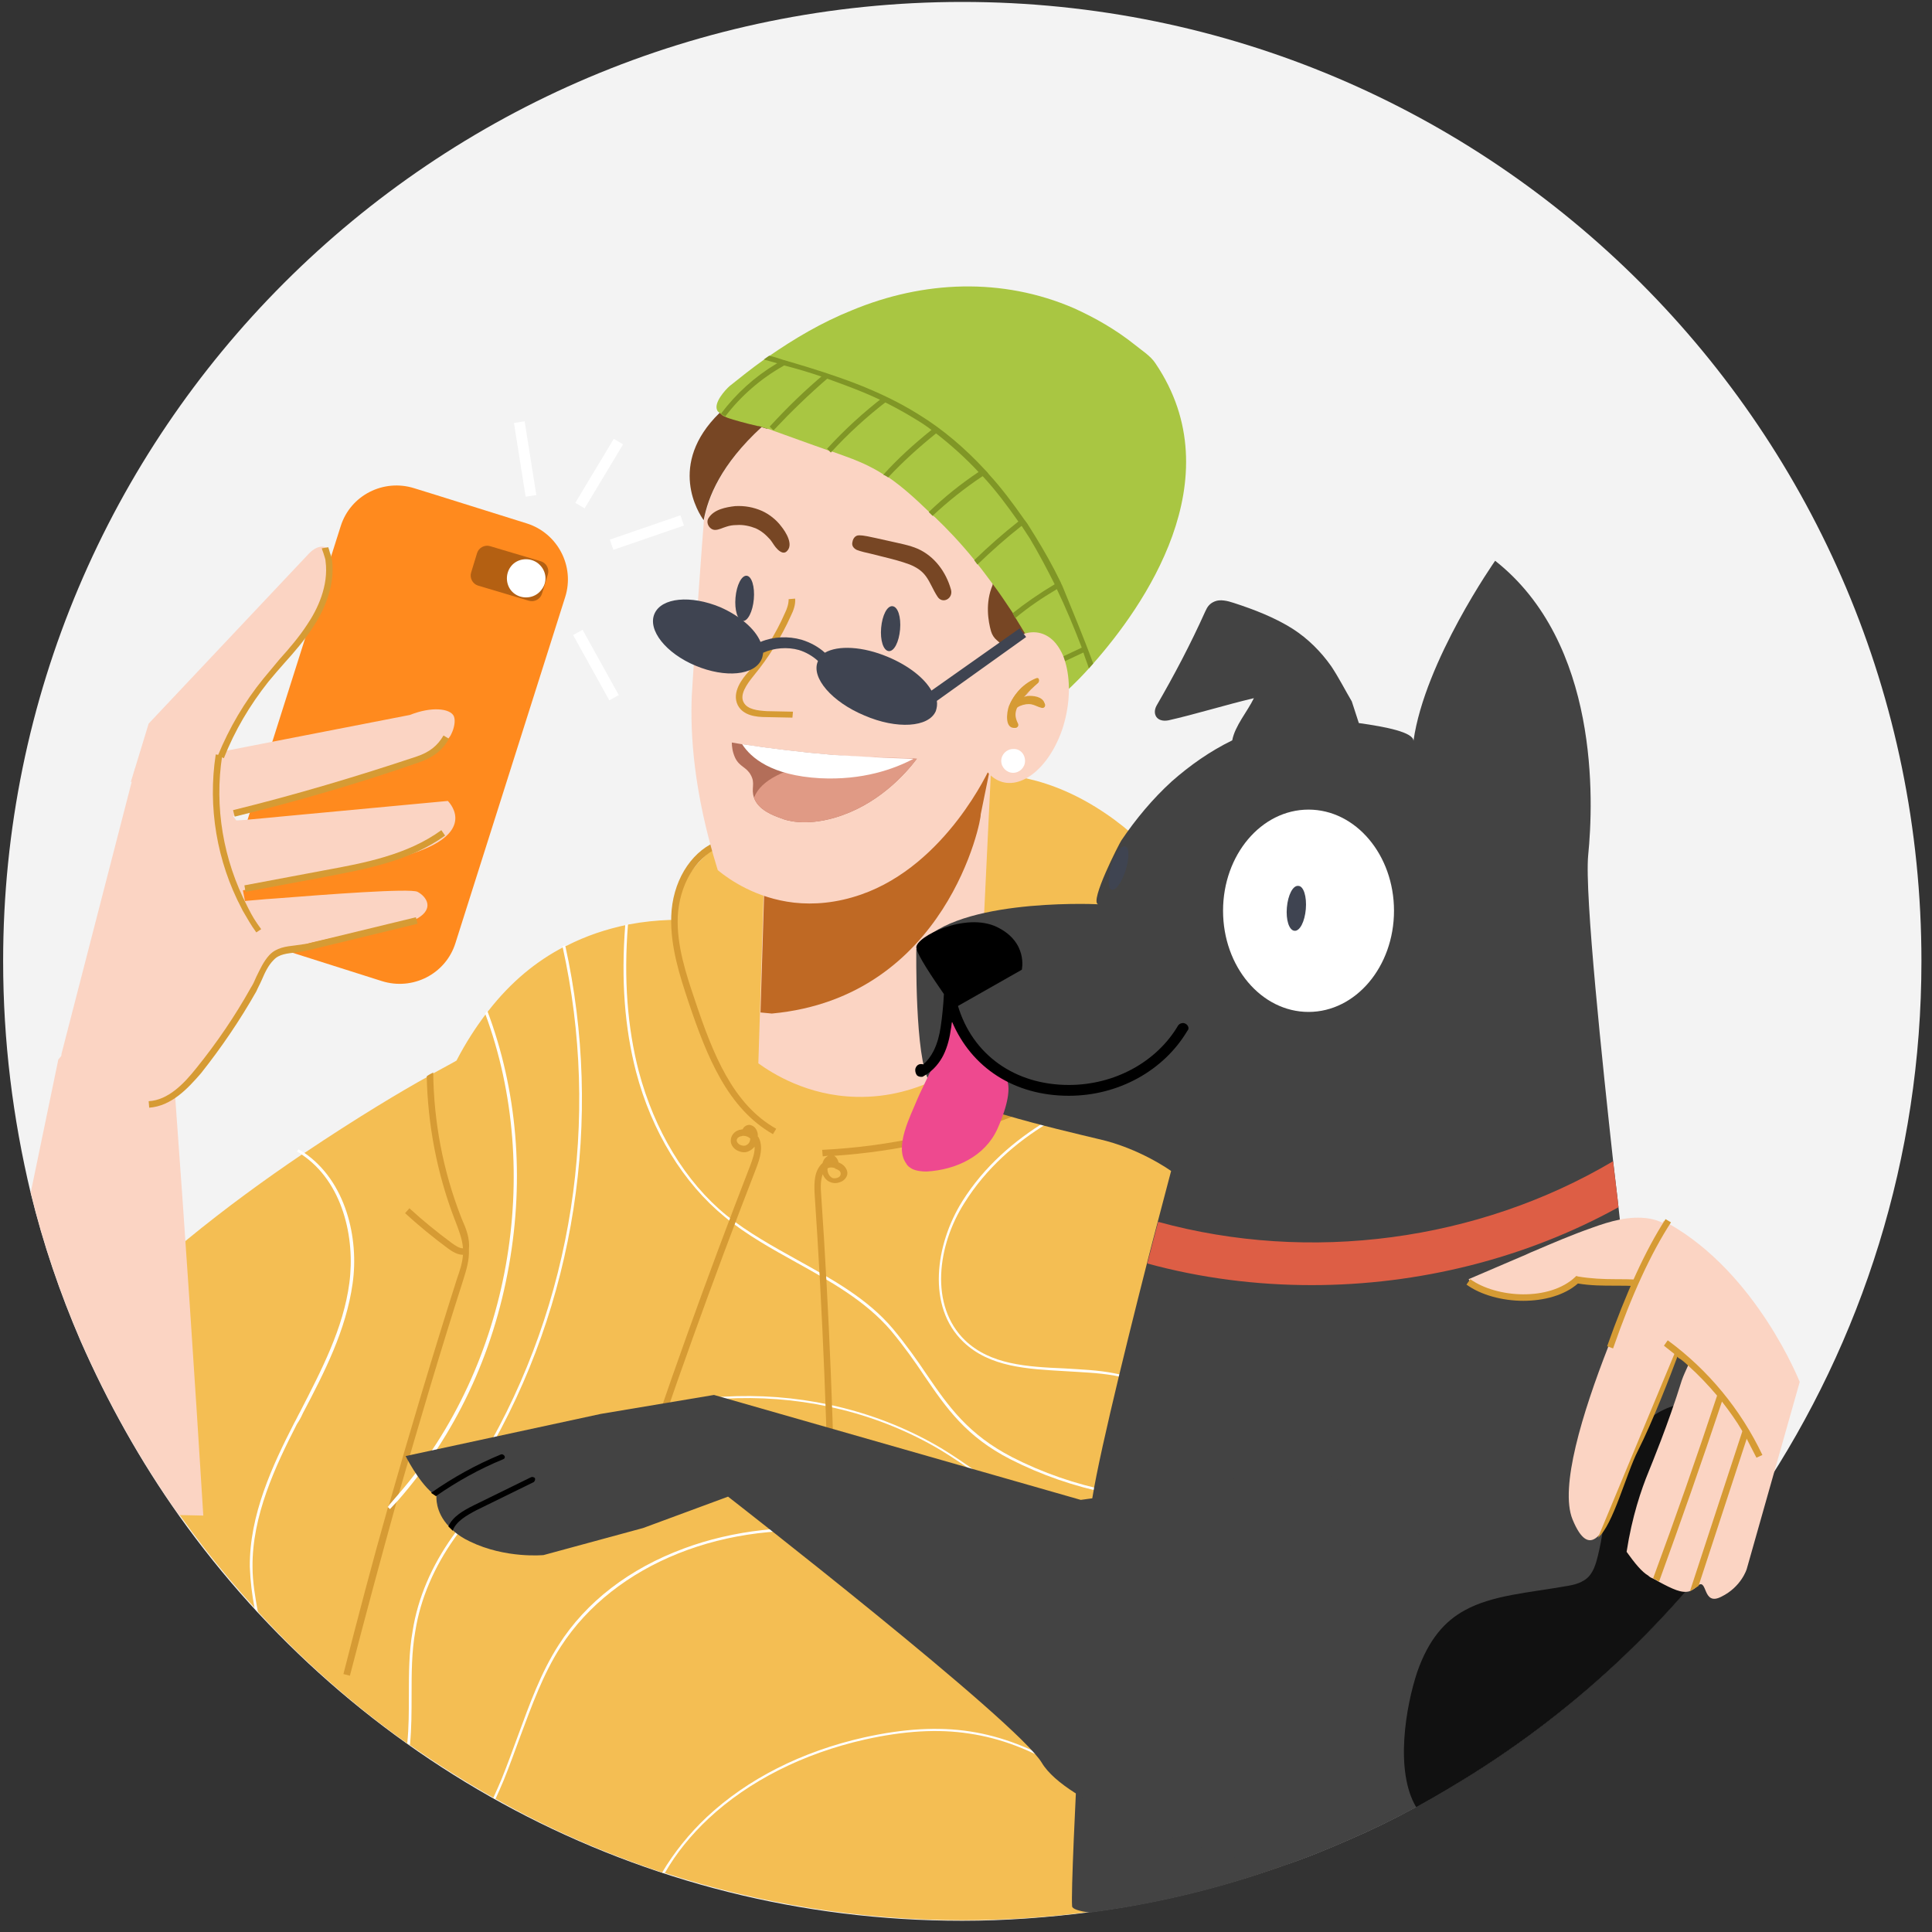
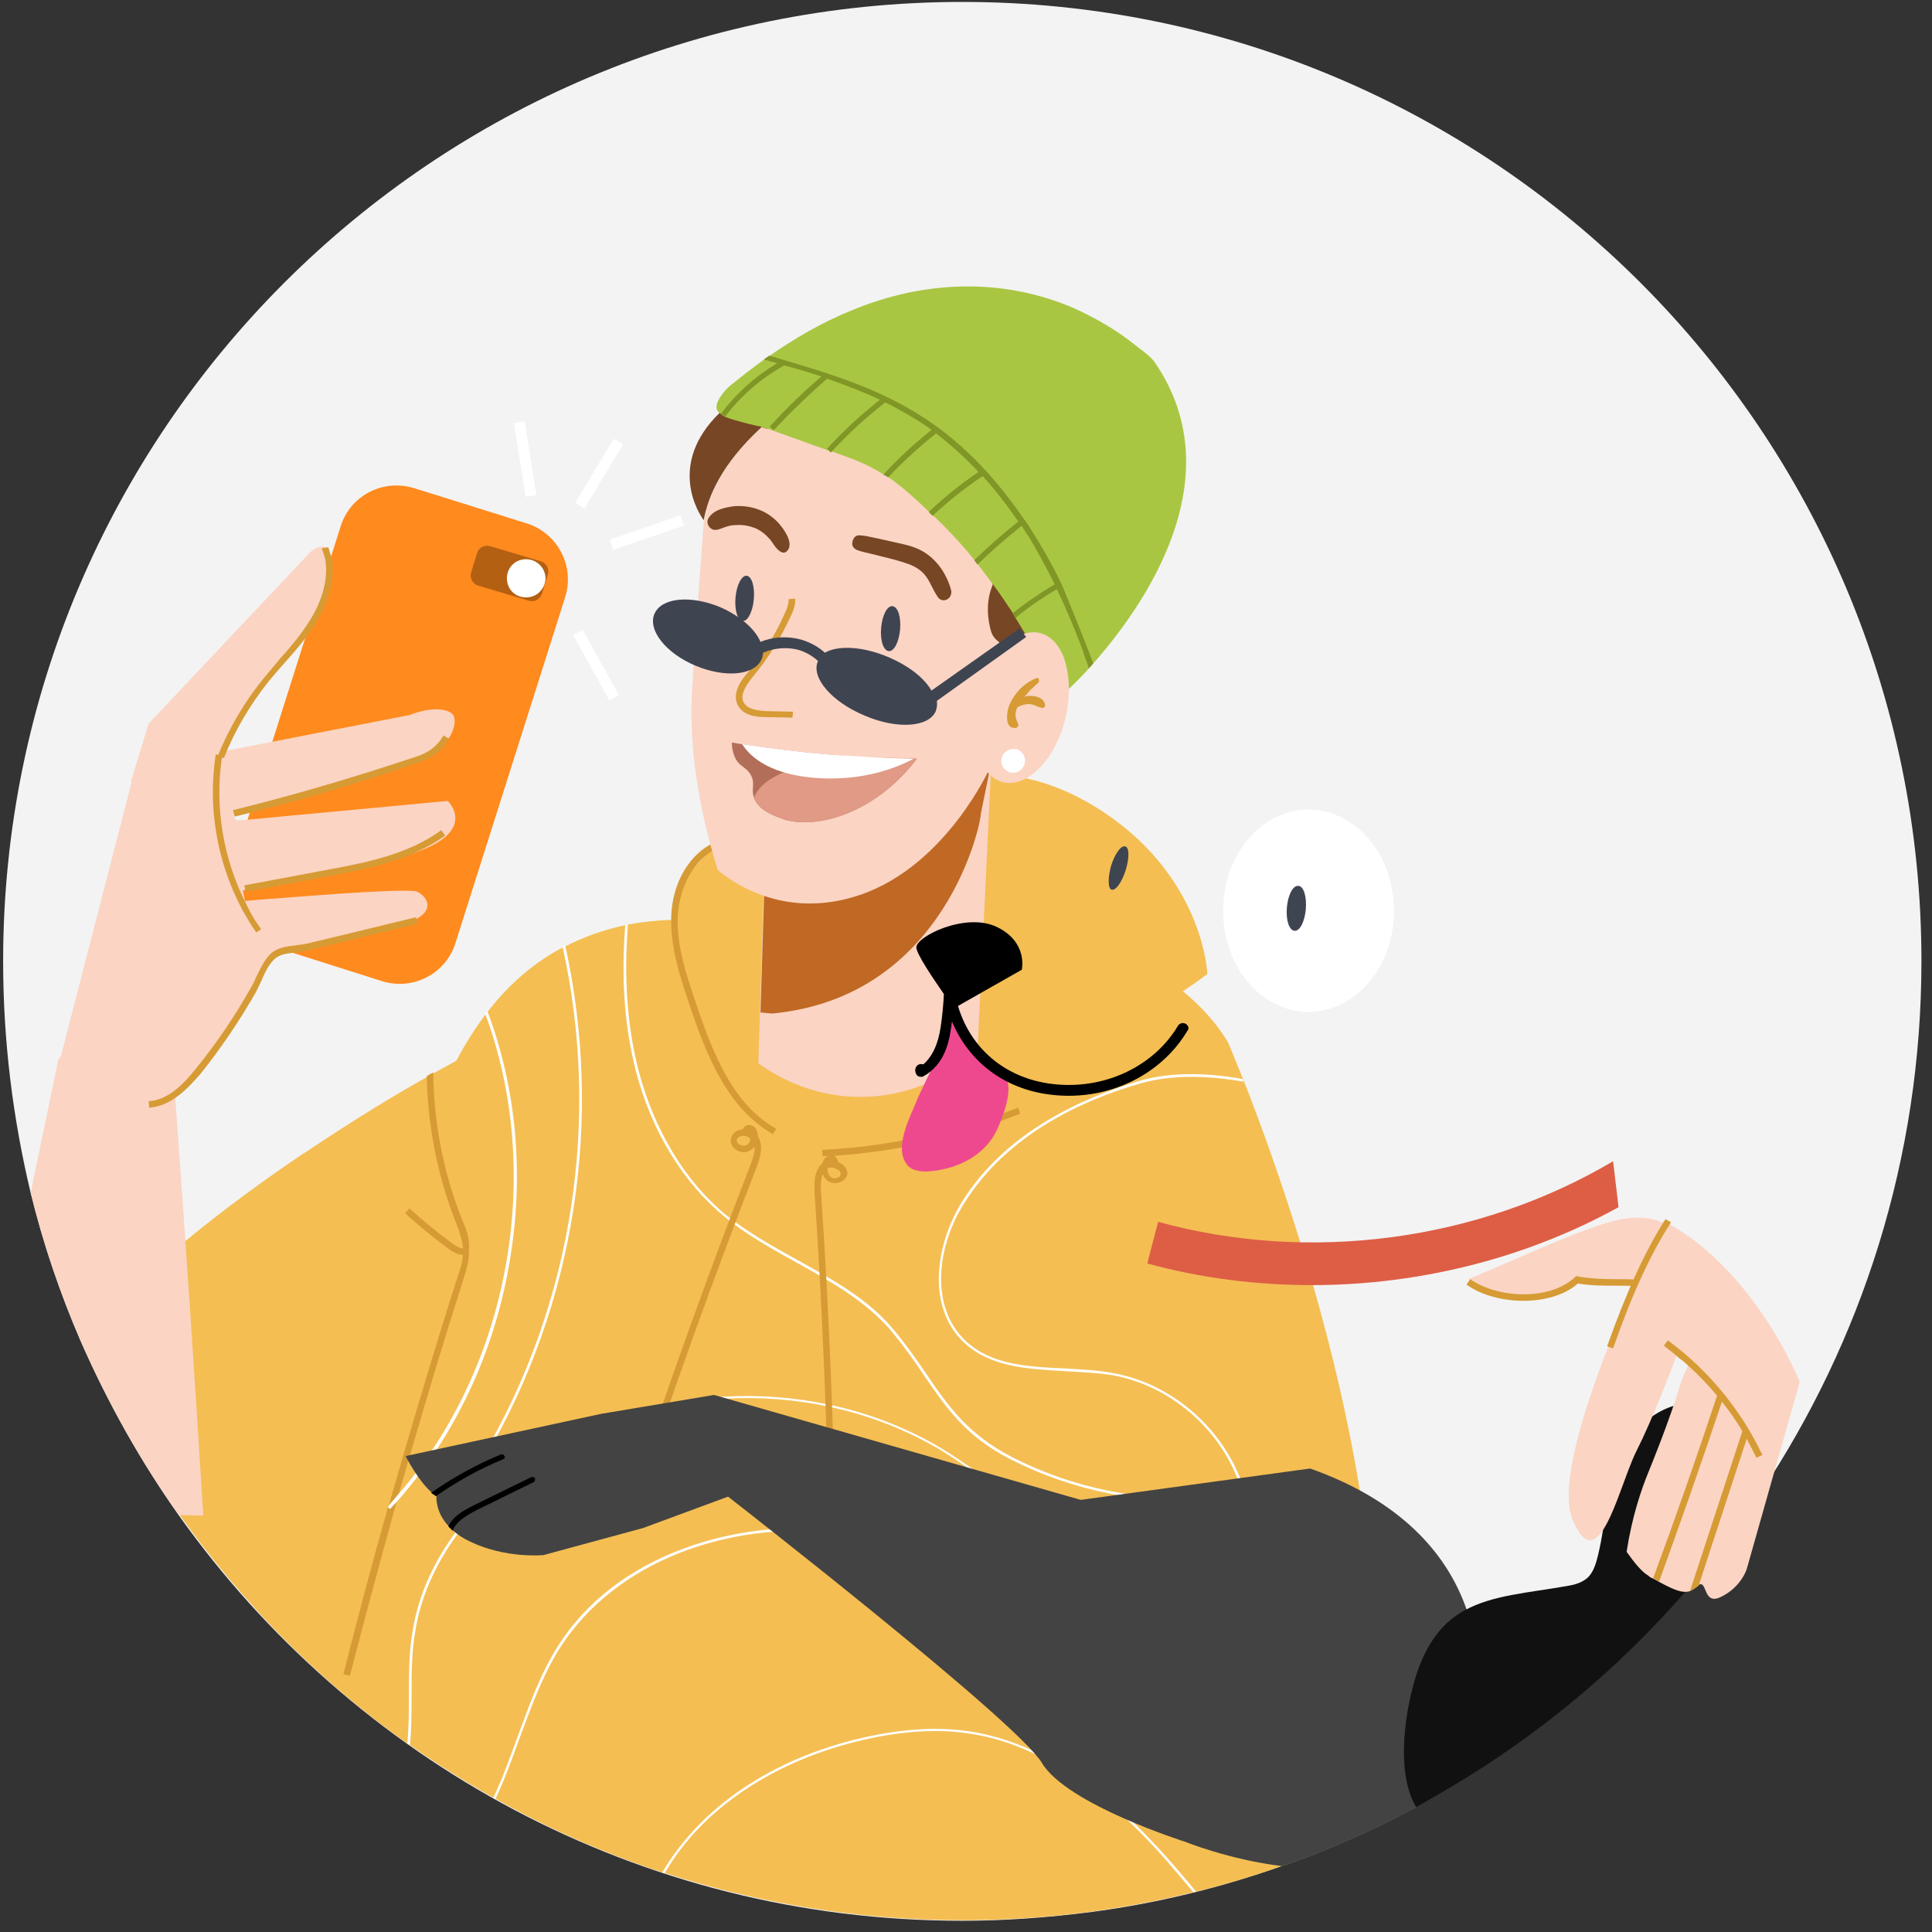
<svg xmlns="http://www.w3.org/2000/svg" width="141" height="141" viewBox="0 0 141 141" fill="none">
  <rect x="0" y="0" width="141" height="141" fill="#333333" stroke="none" />
  <g id="Group">
    <path id="Vector" d="M140.229 70.141C140.229 84.512 135.887 97.856 128.464 108.99C128.306 109.227 128.109 109.503 127.951 109.74C122.147 118.189 114.567 125.296 105.723 130.507C104.933 130.981 104.104 131.455 103.315 131.889C101.735 132.758 100.117 133.547 98.459 134.258C96.84 134.969 95.221 135.64 93.523 136.193C89.062 137.772 84.403 138.917 79.587 139.548C76.507 139.943 73.388 140.18 70.23 140.18C46.62 140.18 25.774 128.494 13.061 110.609C10.258 106.661 7.849 102.357 5.875 97.856C4.375 94.382 3.151 90.789 2.243 87.078C0.94 81.63 0.229 75.984 0.229 70.141C0.229 31.489 31.578 0.141 70.23 0.141C108.921 0.141 140.229 31.489 140.229 70.141Z" fill="#F3F3F3" />
    <g id="Group_2">
      <g id="Group_3">
        <g id="Group_4">
          <path id="Vector_2" d="M54.674 81.945C54.674 81.945 47.962 76.694 49.423 65.482C49.423 65.482 51.357 58.296 65.294 58.02C65.294 58.02 72.006 53.993 79.942 58.888C87.877 63.784 88.114 71.088 88.114 71.088C88.114 71.088 70.308 84.63 54.674 81.945Z" fill="#F4BE53" />
        </g>
        <g id="Group_5">
          <path id="Vector_3" d="M100.235 120.716V120.913C100.275 123.835 100.077 126.638 99.643 129.362C99.643 129.441 99.603 129.48 99.603 129.559C99.327 131.178 98.972 132.718 98.498 134.218C94.905 135.797 91.194 137.1 87.325 138.048C87.246 138.087 87.206 138.087 87.127 138.087C81.719 139.43 76.073 140.14 70.269 140.14C62.689 140.14 55.385 138.916 48.554 136.705C48.475 136.705 48.436 136.666 48.357 136.666C44.093 135.245 40.026 133.468 36.197 131.296C36.118 131.257 36.078 131.257 36.039 131.218C33.946 130.033 31.933 128.77 29.959 127.388C29.88 127.348 29.84 127.309 29.761 127.269C25.813 124.466 22.181 121.268 18.904 117.715C18.825 117.636 18.746 117.518 18.667 117.439C13.416 111.714 9.073 105.081 5.954 97.817C10.455 92.644 16.693 87.867 22.062 84.235C22.142 84.195 22.181 84.156 22.26 84.117C25.971 81.629 29.248 79.655 31.262 78.55C31.419 78.471 31.578 78.352 31.735 78.273C32.762 77.721 33.315 77.405 33.315 77.405C33.986 76.102 34.736 74.957 35.486 73.97C35.526 73.891 35.565 73.852 35.644 73.772C37.302 71.641 39.158 70.14 41.132 69.114C41.171 69.074 41.25 69.035 41.329 69.035C42.79 68.285 44.251 67.811 45.751 67.495C45.83 67.495 45.87 67.456 45.949 67.456C53.766 65.995 61.228 69.864 61.228 69.864C82.982 63.192 89.654 76.141 89.654 76.141C89.654 76.141 90.049 77.089 90.72 78.747C90.76 78.826 90.76 78.905 90.799 78.945C92.931 84.393 97.511 96.987 99.445 110.095C99.445 110.174 99.485 110.253 99.485 110.332C99.84 112.819 100.117 115.307 100.235 117.754C100.235 117.833 100.235 117.873 100.235 117.952C100.196 118.899 100.235 119.807 100.235 120.716Z" fill="#F4BE53" />
        </g>
        <g id="Group_6">
          <g id="Group_7">
            <path id="Vector_4" d="M33.709 88.972L33.63 88.774C32.328 85.418 31.657 81.865 31.617 78.272C31.459 78.351 31.301 78.43 31.143 78.549C31.222 82.102 31.893 85.616 33.157 88.932L33.236 89.13C33.473 89.761 33.749 90.433 33.788 91.104C33.512 91.104 33.236 90.906 32.959 90.709C31.893 89.919 30.867 89.09 29.88 88.182L29.564 88.538C30.551 89.446 31.617 90.314 32.683 91.104C32.999 91.341 33.394 91.578 33.788 91.578C33.749 92.17 33.551 92.762 33.354 93.315C31.617 98.763 29.959 104.33 28.38 109.857C28.34 109.936 28.34 109.976 28.301 110.055C27.156 114.082 26.09 118.148 25.063 122.175L25.537 122.294C26.642 118.03 27.787 113.766 28.972 109.502C29.011 109.344 29.051 109.186 29.09 109.068C30.59 103.856 32.13 98.645 33.788 93.473C34.025 92.723 34.262 91.972 34.223 91.183C34.302 90.393 34.025 89.683 33.709 88.972Z" fill="#D69B34" />
          </g>
          <g id="Group_8">
            <g id="Group_9">
              <path id="Vector_5" d="M92.418 117.557C92.339 117.557 92.26 117.517 92.181 117.517C87.206 116.846 82.508 115.188 78.481 112.661C76.902 111.674 75.401 110.529 73.98 109.424C72.282 108.16 70.545 106.818 68.729 105.712C59.727 100.343 47.765 100.659 39.039 106.423C34.144 109.661 30.867 114.24 30.117 119.018C29.84 120.557 29.84 122.176 29.84 123.716C29.84 124.861 29.84 126.085 29.722 127.23C29.801 127.269 29.84 127.309 29.919 127.348C30.038 126.124 30.038 124.9 30.038 123.676C30.038 122.137 30.038 120.557 30.314 119.018C31.064 114.319 34.302 109.779 39.158 106.542C47.844 100.817 59.688 100.501 68.65 105.831C70.466 106.936 72.204 108.239 73.901 109.503C75.362 110.608 76.862 111.753 78.442 112.74C82.508 115.306 87.285 116.965 92.339 117.636C92.418 117.636 92.497 117.675 92.576 117.675L92.418 117.557Z" fill="white" />
            </g>
          </g>
          <g id="Group_10">
            <g id="Group_11">
              <path id="Vector_6" d="M99.643 129.361C99.643 129.44 99.603 129.48 99.603 129.559C94.55 127.545 89.852 124.702 85.232 121.939C84.601 121.544 83.969 121.189 83.337 120.794C76.704 116.806 69.598 112.858 61.662 111.91C52.976 110.844 44.843 114.121 40.934 120.162C39.632 122.176 38.803 124.505 37.973 126.716C37.579 127.782 37.184 128.887 36.749 129.953C36.552 130.427 36.355 130.861 36.157 131.296C36.078 131.256 36.039 131.256 35.999 131.217C36.197 130.782 36.394 130.348 36.592 129.874C37.026 128.808 37.421 127.703 37.816 126.637C38.645 124.386 39.474 122.057 40.777 120.044C42.79 116.885 45.949 114.477 49.897 113.016C53.489 111.674 57.714 111.2 61.702 111.713C69.677 112.7 76.823 116.648 83.456 120.636C84.087 120.991 84.719 121.386 85.351 121.781C89.931 124.505 94.629 127.348 99.643 129.361Z" fill="white" />
            </g>
          </g>
          <g id="Group_12">
            <g id="Group_13">
              <path id="Vector_7" d="M87.285 138.047C87.206 138.087 87.167 138.087 87.088 138.087C86.18 137.021 85.272 135.915 84.324 134.889C79.745 129.954 75.323 127.19 70.743 126.519C68.453 126.164 65.966 126.321 63.123 126.953C58.583 127.98 54.635 129.993 51.713 132.717C50.45 133.902 49.344 135.244 48.515 136.705C48.436 136.705 48.397 136.666 48.318 136.666C49.186 135.205 50.292 133.823 51.594 132.599C54.556 129.835 58.504 127.822 63.083 126.795C65.926 126.164 68.453 126.006 70.782 126.361C75.402 127.072 79.863 129.835 84.482 134.81C85.43 135.836 86.377 136.942 87.285 138.047Z" fill="white" />
            </g>
          </g>
          <g id="Group_14">
            <g id="Group_15">
              <path id="Vector_8" d="M98.222 120.952C96.563 120.992 95.181 120.597 94.155 119.847C93.405 119.294 92.892 118.583 92.497 117.754C92.457 117.675 92.418 117.636 92.418 117.557C91.826 116.136 91.628 114.438 91.47 112.78C91.352 111.714 91.233 110.608 91.036 109.621C90.996 109.463 90.957 109.345 90.918 109.187C90.918 109.108 90.878 109.068 90.878 108.989C89.654 104.607 85.785 101.054 81.324 100.225C80.139 99.988 78.915 99.948 77.691 99.869C74.928 99.751 72.282 99.593 70.427 97.816C67.821 95.29 68.413 90.868 70.387 87.788C73.546 82.734 79.113 80.247 83.258 79.063C84.364 78.747 85.627 78.589 86.93 78.589C88.154 78.589 89.417 78.707 90.76 78.944C90.72 78.865 90.72 78.786 90.681 78.747C89.378 78.51 88.114 78.392 86.93 78.392C85.588 78.392 84.324 78.549 83.219 78.865C79.073 80.089 73.427 82.577 70.229 87.67C68.255 90.828 67.624 95.368 70.308 97.935C72.243 99.79 75.007 99.909 77.691 100.067C78.915 100.146 80.139 100.185 81.284 100.383C85.706 101.212 89.457 104.686 90.681 108.989C90.72 109.068 90.72 109.108 90.72 109.187C90.76 109.345 90.799 109.503 90.839 109.621C91.036 110.608 91.154 111.714 91.273 112.74C91.431 114.359 91.628 116.017 92.181 117.438C92.22 117.517 92.22 117.596 92.26 117.636C92.655 118.504 93.207 119.294 94.037 119.926C95.063 120.676 96.445 121.071 98.064 121.071H98.222C98.893 121.071 99.564 120.992 100.235 120.834V120.636C99.564 120.873 98.893 120.952 98.222 120.952Z" fill="white" />
            </g>
          </g>
          <g id="Group_16">
            <g id="Group_17">
              <path id="Vector_9" d="M37.144 92.368C35.999 98.882 33.196 104.765 29.051 109.503C28.853 109.7 28.656 109.937 28.459 110.135L28.38 110.056L28.3 109.977C28.34 109.937 28.38 109.898 28.419 109.819C28.656 109.542 28.893 109.266 29.13 108.99C37.223 99.633 39.711 85.577 35.407 73.97C35.447 73.891 35.486 73.851 35.565 73.772C37.736 79.537 38.289 85.933 37.144 92.368Z" fill="white" />
            </g>
          </g>
          <g id="Group_18">
            <g id="Group_19">
-               <path id="Vector_10" d="M25.734 93.67C25.261 97.066 23.681 100.145 22.102 103.146C21.984 103.422 21.826 103.698 21.668 103.935C20.088 107.015 18.391 110.647 18.43 114.358C18.43 115.464 18.628 116.569 18.825 117.675C18.746 117.596 18.667 117.477 18.588 117.398C18.391 116.411 18.272 115.385 18.233 114.358C18.193 110.568 19.891 106.936 21.47 103.856C21.628 103.58 21.747 103.304 21.905 103.027C23.444 100.027 25.063 96.947 25.497 93.631C25.932 90.354 25.024 86.248 21.984 84.234C21.905 84.155 21.786 84.116 21.668 84.037L21.786 83.879C21.905 83.958 22.062 84.037 22.181 84.116C25.261 86.208 26.208 90.393 25.734 93.67Z" fill="white" />
-             </g>
+               </g>
          </g>
          <g id="Group_20">
            <g id="Group_21">
              <path id="Vector_11" d="M35.407 106.344L35.249 106.226C41.803 95.092 43.856 81.669 41.053 69.074C41.092 69.035 41.171 68.995 41.25 68.995C44.053 81.668 42 95.171 35.407 106.344Z" fill="white" />
            </g>
          </g>
          <g id="Group_22">
            <g id="Group_23">
              <path id="Vector_12" d="M90.878 108.989C90.799 108.989 90.76 108.989 90.681 109.029C90.562 109.029 90.404 109.068 90.286 109.068C89.694 109.147 89.062 109.226 88.43 109.266C83.495 109.66 78.323 108.634 73.862 106.344C70.664 104.686 69.242 102.672 67.624 100.303C66.913 99.237 66.123 98.132 65.176 96.987C63.32 94.776 60.715 93.355 58.227 91.973C56.45 90.986 54.595 89.959 53.016 88.696C50.015 86.248 47.765 82.497 46.62 78.194C45.791 74.996 45.514 71.482 45.83 67.455C45.751 67.455 45.712 67.495 45.633 67.495C45.317 71.522 45.593 75.035 46.422 78.233C47.567 82.576 49.857 86.327 52.897 88.814C54.477 90.117 56.332 91.144 58.109 92.131C60.596 93.513 63.162 94.934 65.018 97.105C66.005 98.29 66.755 99.356 67.466 100.422C69.085 102.791 70.506 104.844 73.743 106.502C78.244 108.792 83.456 109.858 88.391 109.423C89.022 109.384 89.654 109.305 90.246 109.226C90.404 109.226 90.523 109.187 90.681 109.187C90.76 109.187 90.799 109.187 90.878 109.147V108.989Z" fill="white" />
            </g>
          </g>
        </g>
        <g id="Group_24">
          <g id="Group_25">
            <path id="Vector_13" d="M50.726 73.022C50.055 71.048 49.383 68.995 49.462 66.903C49.581 64.613 50.726 62.639 52.384 61.888L52.187 61.454C50.331 62.283 49.068 64.415 48.989 66.863C48.91 69.074 49.62 71.245 50.252 73.141C51.594 77.128 53.095 80.879 56.411 82.774L56.648 82.379C53.489 80.602 52.029 76.931 50.726 73.022Z" fill="#D69B34" />
          </g>
          <g id="Group_26">
            <path id="Vector_14" d="M55.306 82.932C55.306 82.892 55.306 82.853 55.306 82.774C55.266 82.498 55.108 82.182 54.753 82.103C54.516 82.063 54.279 82.221 54.2 82.419C54.121 82.419 54.042 82.458 53.963 82.458C53.569 82.576 53.332 82.892 53.332 83.248C53.332 83.524 53.489 83.761 53.726 83.919C54.003 84.077 54.319 84.156 54.595 84.037C54.792 83.958 54.95 83.84 55.069 83.682C55.108 84.116 54.911 84.63 54.753 85.064C51.594 93.197 48.594 101.567 45.87 109.858L46.304 110.016C49.028 101.725 52.029 93.394 55.187 85.261C55.464 84.551 55.74 83.682 55.345 82.971C55.306 82.971 55.306 82.932 55.306 82.932ZM54.398 83.603C54.279 83.642 54.082 83.603 53.963 83.524C53.845 83.445 53.766 83.327 53.766 83.248C53.766 83.05 53.924 82.971 54.042 82.932C54.121 82.932 54.161 82.892 54.24 82.892C54.437 82.892 54.634 82.971 54.753 83.09C54.753 83.327 54.634 83.524 54.398 83.603Z" fill="#D69B34" />
          </g>
          <g id="Group_27">
            <path id="Vector_15" d="M61.425 84.945C61.346 84.905 61.267 84.866 61.188 84.826C61.188 84.826 61.188 84.826 61.188 84.787C61.149 84.629 61.03 84.432 60.872 84.353C65.531 84.037 70.111 83.01 74.454 81.273L74.296 80.839C69.716 82.615 64.9 83.681 60.004 83.918L60.043 84.392C60.162 84.392 60.32 84.353 60.438 84.353C60.28 84.432 60.122 84.59 60.083 84.748C60.043 84.787 60.043 84.826 60.043 84.866L60.004 84.905C59.412 85.458 59.412 86.327 59.451 87.116C60.043 95.842 60.399 104.685 60.517 113.411H60.991C60.872 104.685 60.517 95.802 59.925 87.116C59.885 86.643 59.885 86.129 60.043 85.695C60.122 85.892 60.241 86.05 60.399 86.169C60.636 86.327 60.951 86.406 61.267 86.287C61.544 86.208 61.741 86.011 61.82 85.774C61.899 85.537 61.781 85.182 61.425 84.945ZM61.346 85.734C61.307 85.853 61.228 85.932 61.07 85.971C60.912 86.011 60.754 86.011 60.636 85.892C60.478 85.774 60.359 85.498 60.399 85.261C60.556 85.182 60.754 85.182 60.951 85.261V85.3C60.951 85.3 60.951 85.3 60.991 85.3C61.07 85.34 61.109 85.34 61.149 85.379C61.267 85.419 61.386 85.537 61.346 85.734Z" fill="#D69B34" />
          </g>
        </g>
      </g>
      <g id="Group_28">
        <g id="Group_29">
          <g id="Group_30">
            <path id="Vector_16" d="M72.48 53.085C72.085 60.981 71.73 68.877 71.335 76.774C70.585 77.445 67.308 80.169 62.491 80.05C58.898 79.972 56.332 78.313 55.345 77.603L55.463 73.852L56.056 54.506C56.253 54.269 56.845 53.677 57.714 53.006C59.135 51.94 61.346 50.677 64.347 50.519C68.729 50.282 71.769 52.493 72.48 53.085Z" fill="#FBD4C3" />
          </g>
          <g id="Group_31">
            <path id="Vector_17" d="M71.572 59.441C71.651 59.757 69.124 72.786 56.332 73.97L55.503 73.891L56.095 54.545C56.293 54.309 56.885 53.716 57.753 53.045L72.954 52.65L71.572 59.441Z" fill="#BF6924" />
          </g>
        </g>
        <g id="Group_32">
          <g id="Group_33">
            <path id="Vector_18" d="M75.757 27.974C75.757 27.974 60.359 23.947 55.621 31.133C52.66 33.857 51.713 36.226 51.397 37.924C51.357 38.003 51.357 38.082 51.357 38.2C51.318 38.595 51.199 40.253 50.962 43.53C50.805 46.057 50.568 49.334 50.489 50.755C50.37 53.558 50.607 57.783 52.384 63.507C53.252 64.218 55.187 65.56 57.951 65.876C59.372 66.034 61.03 65.916 62.846 65.284C69.084 63.113 72.243 56.045 72.243 56.045C72.243 56.045 73.625 53.716 75.046 50.992C75.243 50.597 75.441 50.202 75.638 49.807C75.599 49.847 75.559 49.886 75.48 49.886C77.099 48.07 87.443 35.555 75.757 27.974Z" fill="#FBD4C3" />
          </g>
          <g id="Group_34">
            <g id="Group_35">
              <path id="Vector_19" d="M76.388 48.741C76.151 49.097 75.875 49.452 75.599 49.847C75.125 50.439 74.651 51.071 74.099 51.742C73.941 51.623 73.427 51.229 73.23 50.478C73.032 49.768 73.23 49.175 73.309 49.018C73.743 47.754 73.151 47.044 72.756 46.728C72.559 46.57 72.401 46.333 72.322 46.056C72.124 45.346 71.888 44.004 72.44 42.701V42.661C73.269 40.766 67.071 33.541 67.071 33.541C67.071 33.541 58.622 28.606 56.056 31.212C56.016 31.251 56.016 31.251 55.977 31.291C55.819 31.251 55.7 31.212 55.582 31.172C52.621 33.896 51.673 36.265 51.357 37.963C51.002 37.489 48.673 33.896 52.502 30.146C52.7 29.948 52.897 29.79 53.134 29.593C55.898 27.303 61.267 24.697 66.716 24.697C71.256 24.697 75.836 26.474 79.034 31.685C79.034 31.685 80.494 36.147 80.692 36.857C81.284 38.792 81.008 42.306 76.388 48.741Z" fill="#774624" />
            </g>
            <g id="Group_36">
              <g id="Group_37">
                <path id="Vector_20" d="M79.784 48.426C79.665 48.544 79.586 48.663 79.468 48.781C78.441 49.926 77.691 50.558 77.691 50.558L76.467 48.821L76.388 48.702V48.663L76.231 48.426L75.322 47.163C74.928 46.412 74.493 45.702 74.099 45.07C74.019 44.952 73.98 44.833 73.901 44.715C73.427 44.004 72.954 43.293 72.48 42.662C72.085 42.148 71.73 41.635 71.335 41.161C71.256 41.043 71.177 40.964 71.098 40.846C70.071 39.582 69.084 38.556 68.255 37.766C68.216 37.727 68.176 37.687 68.097 37.648C68.018 37.569 67.9 37.45 67.821 37.371C66.755 36.345 65.886 35.555 64.86 34.844C64.742 34.766 64.623 34.687 64.505 34.647C64.149 34.41 63.794 34.213 63.399 34.015C62.609 33.62 61.938 33.384 60.714 32.949C60.635 32.91 60.556 32.91 60.438 32.87C59.569 32.554 58.425 32.16 56.806 31.567C56.45 31.449 56.214 31.331 56.016 31.291C55.858 31.252 55.74 31.212 55.621 31.173C55.503 31.133 55.424 31.094 55.306 31.094C55.108 31.054 54.279 30.857 53.489 30.62C53.41 30.581 53.173 30.541 52.937 30.422C52.818 30.383 52.7 30.304 52.621 30.225L52.581 30.186C52.581 30.186 52.542 30.186 52.542 30.146C52.423 30.067 52.384 30.028 52.344 29.949C52.068 29.396 52.937 28.448 53.252 28.172C54.042 27.54 54.832 26.909 55.661 26.317L56.056 26.04C57.99 24.698 60.004 23.513 62.175 22.645C67.387 20.473 73.151 20.236 78.362 22.487C79.942 23.198 81.442 24.066 82.784 25.132C83.258 25.527 83.969 25.961 84.324 26.514C90.049 34.963 83.416 44.32 79.784 48.426Z" fill="#A9C642" />
              </g>
              <g id="Group_38">
                <g id="Group_39">
                  <g id="Group_40">
                    <path id="Vector_21" d="M79.784 48.426C79.665 48.544 79.586 48.663 79.468 48.781C79.35 48.386 79.192 48.031 79.073 47.636C79.034 47.518 78.994 47.399 78.955 47.281C78.362 45.741 77.77 44.32 77.139 43.017C77.099 42.898 77.02 42.78 76.981 42.661C76.388 41.477 75.796 40.371 75.165 39.306C74.967 38.99 74.77 38.713 74.572 38.398C74.493 38.279 74.414 38.161 74.335 38.082C73.506 36.897 72.677 35.792 71.73 34.765C71.651 34.686 71.532 34.568 71.453 34.489C70.466 33.423 69.4 32.475 68.334 31.646C68.216 31.567 68.137 31.488 68.019 31.409C67.624 31.093 67.189 30.817 66.795 30.58C66.084 30.146 65.373 29.751 64.663 29.396C64.544 29.317 64.386 29.277 64.268 29.198C63.044 28.606 61.741 28.132 60.438 27.659C60.28 27.619 60.162 27.54 60.004 27.501C59.096 27.185 58.148 26.909 57.24 26.672C57.082 26.632 56.885 26.553 56.727 26.514C56.411 26.435 56.056 26.316 55.74 26.237L56.135 25.961C56.49 26.04 56.845 26.158 57.201 26.277L57.753 26.435C60.951 27.382 64.189 28.448 67.071 30.264C68.808 31.33 70.427 32.712 71.888 34.291C71.967 34.37 72.085 34.489 72.164 34.607C73.072 35.594 73.901 36.7 74.73 37.884L74.967 38.2C75.165 38.516 75.362 38.832 75.559 39.148C76.191 40.174 76.823 41.28 77.415 42.504C77.454 42.622 77.533 42.74 77.573 42.859C78.244 44.517 79.034 46.373 79.784 48.426Z" fill="#809626" />
                  </g>
                </g>
                <g id="Group_41">
                  <g id="Group_42">
                    <path id="Vector_22" d="M57.635 26.435C57.477 26.514 57.319 26.593 57.161 26.712C55.542 27.62 54.081 28.883 52.937 30.383C52.818 30.344 52.7 30.265 52.621 30.186C53.726 28.725 55.069 27.501 56.648 26.554C56.806 26.475 56.964 26.356 57.122 26.277L57.635 26.435Z" fill="#809626" />
                  </g>
                </g>
                <g id="Group_43">
                  <g id="Group_44">
                    <path id="Vector_23" d="M56.45 31.409L56.174 31.133C57.438 29.751 58.78 28.448 60.201 27.264L60.438 27.579C59.056 28.764 57.714 30.067 56.45 31.409Z" fill="#809626" />
                  </g>
                </g>
                <g id="Group_45">
                  <g id="Group_46">
                    <path id="Vector_24" d="M60.635 33.028L60.359 32.752C61.622 31.37 63.044 30.067 64.544 28.922L64.781 29.238C63.281 30.383 61.899 31.646 60.635 33.028Z" fill="#809626" />
                  </g>
                </g>
                <g id="Group_47">
                  <g id="Group_48">
                    <path id="Vector_25" d="M68.453 31.528C68.413 31.567 68.334 31.607 68.295 31.646C67.071 32.633 65.886 33.699 64.82 34.844C64.702 34.765 64.584 34.686 64.465 34.647C65.531 33.462 66.716 32.396 67.939 31.409C68.018 31.33 68.097 31.291 68.176 31.212L68.453 31.528Z" fill="#809626" />
                  </g>
                </g>
                <g id="Group_49">
                  <g id="Group_50">
                    <path id="Vector_26" d="M72.045 34.568C71.927 34.647 71.809 34.726 71.69 34.765C70.387 35.634 69.203 36.581 68.058 37.647C67.979 37.568 67.861 37.45 67.781 37.371C68.887 36.305 70.111 35.318 71.414 34.449C71.532 34.37 71.651 34.291 71.769 34.252C71.848 34.37 71.966 34.489 72.045 34.568Z" fill="#809626" />
                  </g>
                </g>
                <g id="Group_51">
                  <g id="Group_52">
                    <path id="Vector_27" d="M74.849 38.161C74.73 38.239 74.651 38.319 74.533 38.398C73.427 39.266 72.361 40.214 71.335 41.201C71.256 41.082 71.177 41.003 71.098 40.885C72.124 39.898 73.19 38.95 74.296 38.082C74.414 38.003 74.493 37.924 74.612 37.845L74.849 38.161Z" fill="#809626" />
                  </g>
                </g>
                <g id="Group_53">
                  <g id="Group_54">
                    <path id="Vector_28" d="M77.454 42.819C77.336 42.898 77.218 42.938 77.099 43.017C76.033 43.648 75.046 44.319 74.099 45.109C74.02 44.991 73.98 44.872 73.901 44.754C74.849 44.004 75.875 43.293 76.941 42.661C77.06 42.582 77.178 42.543 77.296 42.464C77.336 42.582 77.415 42.701 77.454 42.819Z" fill="#809626" />
                  </g>
                </g>
                <g id="Group_55">
                  <g id="Group_56">
-                     <path id="Vector_29" d="M79.231 47.557L79.034 47.636L77.691 48.268C77.652 48.15 77.612 48.031 77.573 47.913L78.915 47.281L79.073 47.202L79.231 47.557Z" fill="#809626" />
-                   </g>
+                     </g>
                </g>
              </g>
            </g>
          </g>
          <g id="Group_57">
            <g id="Group_58">
              <g id="Group_59">
                <g id="Group_60">
                  <g id="Group_61">
                    <g id="Group_62">
                      <path id="Vector_30" d="M77.731 48.268C77.691 48.149 77.652 48.031 77.612 47.912C77.296 47.162 76.862 46.609 76.27 46.333C74.612 45.544 72.48 47.281 71.532 50.202C70.585 53.124 71.177 56.164 72.835 56.953C74.493 57.743 76.625 56.006 77.573 53.084C78.126 51.308 78.126 49.571 77.731 48.268ZM76.033 51.663C75.678 51.584 75.441 51.387 75.086 51.387C74.809 51.387 74.493 51.466 74.257 51.624C74.059 52.058 74.059 52.374 74.296 52.847C74.375 53.005 74.257 53.163 74.099 53.163C73.309 53.242 73.467 52.058 73.625 51.584C74.02 50.637 74.73 49.886 75.638 49.531C75.875 49.452 75.875 49.768 75.757 49.886C75.401 50.202 75.046 50.518 74.73 50.913C74.809 50.873 74.928 50.873 75.007 50.834C75.441 50.794 76.112 50.873 76.27 51.347C76.349 51.505 76.231 51.703 76.033 51.663Z" fill="#FBD4C3" />
                    </g>
                    <g id="Group_63">
-                       <path id="Vector_31" d="M76.033 51.663C75.678 51.584 75.441 51.387 75.086 51.387C74.809 51.387 74.493 51.466 74.257 51.624C74.059 52.058 74.059 52.374 74.296 52.847C74.375 53.005 74.257 53.163 74.099 53.163C73.309 53.242 73.467 52.058 73.625 51.584C74.02 50.636 74.73 49.886 75.638 49.531C75.875 49.452 75.875 49.768 75.757 49.886C75.401 50.202 75.046 50.518 74.73 50.913C74.809 50.873 74.928 50.873 75.007 50.834C75.441 50.794 76.112 50.873 76.27 51.347C76.349 51.505 76.231 51.703 76.033 51.663Z" fill="#FBD4C3" />
+                       <path id="Vector_31" d="M76.033 51.663C75.678 51.584 75.441 51.387 75.086 51.387C74.809 51.387 74.493 51.466 74.257 51.624C74.059 52.058 74.059 52.374 74.296 52.847C74.375 53.005 74.257 53.163 74.099 53.163C73.309 53.242 73.467 52.058 73.625 51.584C74.02 50.636 74.73 49.886 75.638 49.531C75.875 49.452 75.875 49.768 75.757 49.886C75.401 50.202 75.046 50.518 74.73 50.913C74.809 50.873 74.928 50.873 75.007 50.834C75.441 50.794 76.112 50.873 76.27 51.347C76.349 51.505 76.231 51.703 76.033 51.663" fill="#FBD4C3" />
                    </g>
                  </g>
                </g>
              </g>
              <g id="Group_64">
                <g id="Group_65">
                  <g id="Group_66">
                    <g id="Group_67">
                      <g id="Group_68">
                        <path id="Vector_32" d="M75.757 49.847C75.401 50.163 75.046 50.479 74.73 50.874C74.612 51.032 74.493 51.15 74.414 51.308C74.375 51.387 74.296 51.505 74.257 51.584C74.059 52.019 74.059 52.334 74.296 52.808C74.375 52.966 74.257 53.124 74.099 53.124C73.309 53.203 73.467 52.019 73.625 51.545C74.02 50.597 74.73 49.847 75.638 49.492C75.875 49.413 75.875 49.768 75.757 49.847Z" fill="#D69B34" />
                      </g>
                    </g>
                  </g>
                </g>
              </g>
              <g id="Group_69">
                <g id="Group_70">
                  <g id="Group_71">
                    <g id="Group_72">
                      <g id="Group_73">
                        <path id="Vector_33" d="M76.033 51.664C75.678 51.585 75.441 51.387 75.086 51.387C74.809 51.387 74.493 51.466 74.257 51.624C74.177 51.664 74.099 51.703 74.059 51.782C73.941 51.901 73.743 51.742 73.822 51.585C74.059 51.269 74.335 50.992 74.691 50.874C74.77 50.834 74.888 50.834 74.967 50.795C75.401 50.755 76.073 50.834 76.231 51.308C76.349 51.506 76.231 51.703 76.033 51.664Z" fill="#D69B34" />
                      </g>
                    </g>
                  </g>
                </g>
              </g>
            </g>
            <g id="Group_74">
              <path id="Vector_34" d="M74.809 55.532C74.809 56.006 74.414 56.401 73.941 56.401C73.467 56.401 73.072 56.006 73.072 55.532C73.072 55.059 73.467 54.664 73.941 54.664C74.414 54.624 74.809 55.019 74.809 55.532Z" fill="white" />
            </g>
          </g>
          <g id="Group_75">
            <g id="Group_76">
              <g id="Group_77">
                <g id="Group_78">
                  <g id="Group_79">
                    <g id="Group_80">
                      <g id="Group_81">
                        <path id="Vector_35" d="M55.015 43.728C55.096 42.816 54.861 42.05 54.492 42.018C54.123 41.986 53.758 42.7 53.678 43.612C53.597 44.524 53.832 45.29 54.201 45.322C54.57 45.354 54.935 44.641 55.015 43.728Z" fill="#3F4451" />
                      </g>
                    </g>
                  </g>
                </g>
              </g>
              <g id="Group_82">
                <g id="Group_83">
                  <g id="Group_84">
                    <g id="Group_85">
                      <g id="Group_86">
                        <path id="Vector_36" d="M65.689 45.938C65.61 46.847 65.255 47.557 64.86 47.518C64.465 47.478 64.228 46.728 64.307 45.82C64.386 44.912 64.741 44.201 65.136 44.241C65.531 44.28 65.768 45.03 65.689 45.938Z" fill="#3F4451" />
                      </g>
                    </g>
                  </g>
                </g>
              </g>
            </g>
            <g id="Group_87">
              <g id="Group_88">
                <path id="Vector_37" d="M57.832 52.374L55.937 52.335C55.148 52.335 54.239 52.216 53.845 51.466C53.371 50.519 54.2 49.492 54.634 49.018C55.7 47.715 56.608 46.294 57.279 44.755C57.437 44.439 57.556 44.083 57.556 43.728L58.03 43.688C58.069 44.123 57.911 44.557 57.714 44.952C57.003 46.531 56.095 47.992 54.989 49.334C54.476 49.966 53.963 50.716 54.279 51.269C54.555 51.782 55.305 51.861 55.977 51.901L57.872 51.94L57.832 52.374Z" fill="#D69B34" />
              </g>
            </g>
            <g id="Group_89">
              <g id="Group_90">
                <path id="Vector_38" d="M74.888 46.491L74.414 45.86L67.979 50.4C67.466 49.492 66.321 48.584 64.82 47.952C62.965 47.163 61.149 47.084 60.201 47.636C59.727 47.202 59.135 46.886 58.504 46.689C57.517 46.412 56.45 46.452 55.503 46.847C55.108 45.899 54.003 44.952 52.581 44.32C50.41 43.412 48.278 43.609 47.765 44.794C47.251 45.978 48.594 47.676 50.765 48.584C52.937 49.492 55.069 49.294 55.582 48.11C55.661 47.952 55.661 47.794 55.7 47.636C56.49 47.281 57.477 47.202 58.306 47.439C58.819 47.597 59.293 47.873 59.688 48.228V48.268C59.175 49.452 60.714 51.229 63.083 52.216C65.452 53.243 67.782 53.085 68.295 51.9C68.374 51.663 68.413 51.426 68.374 51.15L74.888 46.491Z" fill="#3F4451" />
              </g>
            </g>
            <g id="Group_91">
              <g id="Group_92">
                <g id="Group_93">
                  <g id="Group_94">
                    <path id="Vector_39" d="M57.398 40.254C57.951 39.78 57.358 38.832 57.003 38.398C56.648 37.924 56.135 37.529 55.621 37.292C54.99 37.016 54.358 36.898 53.647 36.937C52.976 37.016 52.108 37.174 51.713 37.806C51.476 38.161 51.792 38.674 52.187 38.674C52.463 38.674 52.739 38.516 53.016 38.437C53.252 38.358 53.489 38.319 53.766 38.319C54.239 38.279 54.753 38.398 55.148 38.556C55.582 38.753 55.898 39.03 56.214 39.385C56.371 39.582 56.45 39.74 56.608 39.938C56.766 40.135 57.122 40.49 57.398 40.254Z" fill="#774624" />
                  </g>
                </g>
              </g>
              <g id="Group_95">
                <g id="Group_96">
                  <g id="Group_97">
                    <path id="Vector_40" d="M62.531 40.135C62.846 40.254 63.202 40.333 63.557 40.412C63.873 40.491 64.189 40.57 64.505 40.649C65.136 40.806 65.768 40.964 66.4 41.201C66.874 41.399 67.268 41.636 67.584 42.07C67.9 42.504 68.097 43.057 68.413 43.531C68.769 44.123 69.598 43.689 69.4 43.017C69.045 41.754 68.216 40.609 66.992 40.056C66.36 39.78 65.65 39.662 64.978 39.504C64.623 39.425 64.268 39.346 63.912 39.267C63.518 39.188 63.083 39.069 62.688 39.069C62.412 39.069 62.254 39.306 62.215 39.543C62.136 39.819 62.294 40.017 62.531 40.135Z" fill="#774624" />
                  </g>
                </g>
              </g>
            </g>
            <g id="Group_98">
              <g id="Group_99">
                <path id="Vector_41" d="M66.913 55.375C66.044 56.52 64.031 58.77 60.912 59.678C58.74 60.31 57.358 59.876 57.003 59.718C56.45 59.52 55.345 59.126 55.029 58.218C54.792 57.546 55.148 57.191 54.792 56.559C54.476 55.967 53.963 55.967 53.647 55.296C53.45 54.862 53.41 54.467 53.41 54.19C53.647 54.23 53.884 54.269 54.121 54.309C56.214 54.625 58.464 54.901 60.833 55.099C61.859 55.178 62.886 55.256 63.833 55.296C64.781 55.335 65.728 55.375 66.637 55.375C66.755 55.375 66.834 55.375 66.913 55.375Z" fill="#B36E59" />
              </g>
              <g id="Group_100">
                <path id="Vector_42" d="M66.913 55.375C66.044 56.52 64.031 58.771 60.912 59.679C58.74 60.31 57.359 59.876 57.003 59.718C56.45 59.521 55.345 59.126 55.029 58.218C56.056 55.494 62.61 55.296 63.873 55.257C64.82 55.296 65.768 55.336 66.676 55.336C66.755 55.375 66.834 55.375 66.913 55.375Z" fill="#E09A85" />
              </g>
              <g id="Group_101">
                <path id="Vector_43" d="M66.676 55.375C65.255 56.125 62.965 56.954 59.846 56.796C56.293 56.599 54.792 55.296 54.161 54.309C56.253 54.624 58.504 54.901 60.872 55.098C62.886 55.217 64.82 55.335 66.676 55.375Z" fill="white" />
              </g>
            </g>
          </g>
        </g>
      </g>
      <g id="Group_102">
        <g id="Group_103">
          <g id="Group_104">
            <g id="Group_105">
              <g id="Group_106">
                <g id="Group_107">
                  <path id="Vector_44" d="M41.25 43.569L33.236 68.837C32.525 71.088 30.117 72.311 27.866 71.601L19.654 68.995C19.299 68.877 18.983 68.719 18.667 68.561C17.048 67.534 16.259 65.521 16.851 63.665L24.866 38.397C25.576 36.147 27.985 34.923 30.235 35.633L31.893 36.147L38.447 38.2C40.697 38.91 41.961 41.319 41.25 43.569Z" fill="#FF8A1E" />
                </g>
              </g>
            </g>
            <g id="Group_108">
              <g id="Group_109">
                <g id="Group_110">
                  <path id="Vector_45" d="M38.605 43.845L34.894 42.74C34.499 42.621 34.262 42.187 34.381 41.792L34.815 40.371C34.933 39.976 35.368 39.739 35.762 39.858L39.474 40.963C39.868 41.082 40.105 41.516 39.987 41.911L39.553 43.332C39.434 43.727 39 43.964 38.605 43.845Z" fill="#B46012" />
                </g>
              </g>
            </g>
          </g>
          <g id="Group_111">
            <g id="Group_112">
              <g id="Group_113">
                <path id="Vector_46" d="M39.474 43.095C39 43.688 38.092 43.767 37.5 43.293C36.907 42.819 36.828 41.911 37.302 41.319C37.776 40.726 38.684 40.648 39.276 41.121C39.908 41.635 39.987 42.503 39.474 43.095Z" fill="white" />
              </g>
            </g>
          </g>
        </g>
        <g id="Group_114">
          <g id="Group_115">
            <g id="Group_116">
              <g id="Group_117">
                <g id="Group_118">
                  <path id="Vector_47" d="M38.289 30.747L37.51 30.871L38.362 36.252L39.142 36.129L38.289 30.747Z" fill="white" />
                </g>
              </g>
            </g>
          </g>
          <g id="Group_119">
            <g id="Group_120">
              <g id="Group_121">
                <g id="Group_122">
                  <path id="Vector_48" d="M44.794 32.025L41.988 36.695L42.664 37.102L45.471 32.432L44.794 32.025Z" fill="white" />
                </g>
              </g>
            </g>
          </g>
          <g id="Group_123">
            <g id="Group_124">
              <g id="Group_125">
                <g id="Group_126">
                  <path id="Vector_49" d="M49.658 37.607L44.507 39.382L44.764 40.128L49.915 38.353L49.658 37.607Z" fill="white" />
                </g>
              </g>
            </g>
          </g>
          <g id="Group_127">
            <g id="Group_128">
              <g id="Group_129">
                <g id="Group_130">
                  <path id="Vector_50" d="M42.518 45.964L41.827 46.347L44.468 51.112L45.159 50.729L42.518 45.964Z" fill="white" />
                </g>
              </g>
            </g>
          </g>
        </g>
      </g>
      <g id="Group_131">
        <g id="Group_132">
          <g id="Group_133">
            <g id="Group_134">
              <g id="Group_135">
                <path id="Vector_51" d="M17.759 64.969C17.285 65.047 17.72 64.929 17.72 64.929L17.878 65.758C17.878 65.758 18.193 65.719 18.746 65.679C19.141 65.64 19.654 65.6 20.246 65.561C23.76 65.284 29.959 64.811 30.472 65.087C31.143 65.442 31.696 66.311 30.472 67.022C29.248 67.693 21.391 68.68 19.93 69.785C18.47 70.891 16.772 77.208 12.547 80.129C8.363 83.011 4.138 78.747 4.493 76.892L9.863 56.085L29.919 52.177C31.498 51.545 32.841 51.703 33.117 52.256C33.275 52.611 33.117 53.203 32.959 53.519C32.92 53.638 32.722 53.993 32.288 54.309C30.354 55.769 20.878 58.336 20.365 58.494C20.167 58.573 19.97 58.612 19.773 58.691C19.575 58.73 19.417 58.809 19.22 58.849C18.825 58.967 18.47 59.086 18.075 59.204C17.799 59.283 17.483 59.362 17.206 59.481C17.009 59.56 17.206 59.481 17.009 59.56L17.246 59.876H17.285L17.917 59.836L20.049 59.639L20.444 59.599L32.683 58.454C32.683 58.454 34.815 60.507 30.669 62.086C28.221 63.034 23.918 63.903 20.76 64.495C20.681 64.495 20.562 64.534 20.483 64.534C19.694 64.692 18.943 64.811 18.391 64.89C18.154 64.929 17.956 64.929 17.759 64.969Z" fill="#FBD4C3" />
              </g>
            </g>
          </g>
          <g id="Group_136">
            <g id="Group_137">
              <g id="Group_138">
                <path id="Vector_52" d="M23.839 39.977C23.839 39.977 25.221 43.294 20.759 47.952L17.68 51.742L15.824 55.849L9.547 57.072L10.85 52.809L22.536 40.411C22.576 40.372 23.207 39.661 23.839 39.977Z" fill="#FBD4C3" />
              </g>
            </g>
          </g>
          <g id="Group_139">
            <g id="Group_140">
              <g id="Group_141">
                <path id="Vector_53" d="M14.837 110.609L13.061 110.569C10.258 106.621 7.849 102.318 5.875 97.817C4.375 94.343 3.151 90.75 2.243 87.039L4.256 77.326C4.335 77.247 4.375 77.168 4.454 77.089C5.599 75.826 7.375 75.234 9.034 75.589C10.929 75.984 12.429 77.563 12.745 79.498C12.745 79.577 12.784 79.656 12.784 79.695C12.784 79.774 12.784 79.814 12.784 79.893C12.784 79.932 12.784 79.972 12.784 80.05C13.534 90.237 14.206 100.423 14.837 110.609Z" fill="#FBD4C3" />
              </g>
            </g>
          </g>
        </g>
        <g id="Group_142">
          <g id="Group_143">
            <path id="Vector_54" d="M17.127 59.599L17.009 59.125C21.51 58.02 26.011 56.677 30.393 55.217C31.341 54.901 31.933 54.427 32.367 53.677L32.762 53.914C32.288 54.782 31.577 55.295 30.551 55.651C26.129 57.191 21.628 58.493 17.127 59.599Z" fill="#D69B34" />
          </g>
        </g>
        <g id="Group_144">
          <g id="Group_145">
            <g id="Group_146">
              <path id="Vector_55" d="M17.917 65.088L17.838 64.614L23.721 63.508C26.524 62.995 29.722 62.403 32.209 60.587L32.485 60.982C29.919 62.837 26.682 63.43 23.799 63.982L17.917 65.088Z" fill="#D69B34" />
            </g>
          </g>
        </g>
        <g id="Group_147">
          <g id="Group_148">
            <g id="Group_149">
              <path id="Vector_56" d="M18.706 68.049C18.272 67.457 18.075 67.062 17.72 66.47L17.64 66.312C15.824 62.877 15.153 58.889 15.745 55.06L16.219 55.139C15.627 58.889 16.298 62.758 18.035 66.114L18.114 66.272C18.43 66.904 18.628 67.22 19.062 67.812L18.706 68.049Z" fill="#D69B34" />
            </g>
          </g>
        </g>
        <g id="Group_150">
          <g id="Group_151">
            <path id="Vector_57" d="M10.889 80.841L10.85 80.367C12.271 80.288 13.416 79.103 14.324 77.959C15.825 76.103 17.167 74.129 18.312 72.076C18.47 71.839 18.588 71.563 18.707 71.286C18.983 70.734 19.22 70.181 19.654 69.707C20.167 69.154 20.878 69.075 21.549 68.996C21.826 68.957 22.141 68.917 22.378 68.878L30.354 66.943L30.472 67.417L22.497 69.352C22.181 69.431 21.905 69.47 21.589 69.51C20.957 69.589 20.365 69.628 19.97 70.062C19.575 70.457 19.338 70.97 19.101 71.523C18.983 71.799 18.825 72.076 18.707 72.352C17.522 74.445 16.18 76.419 14.68 78.314C13.693 79.459 12.508 80.722 10.889 80.841Z" fill="#D69B34" />
          </g>
        </g>
        <g id="Group_152">
          <g id="Group_153">
            <path id="Vector_58" d="M16.338 55.335L15.903 55.138C16.732 53.124 17.838 51.229 19.22 49.531C19.614 49.058 20.009 48.584 20.404 48.11C21.115 47.321 21.826 46.491 22.418 45.583C23.168 44.478 23.997 42.741 23.76 40.964C23.76 40.806 23.681 40.648 23.642 40.49C23.602 40.332 23.523 40.174 23.484 40.017L23.957 39.938C23.997 40.056 24.036 40.174 24.076 40.332C24.155 40.53 24.194 40.688 24.234 40.885C24.471 42.82 23.602 44.636 22.812 45.82C22.22 46.728 21.47 47.597 20.759 48.386C20.365 48.821 19.97 49.294 19.575 49.768C18.233 51.466 17.127 53.322 16.338 55.335Z" fill="#D69B34" />
          </g>
        </g>
      </g>
      <g id="Group_154">
        <g id="Group_155">
          <g id="Group_156">
-             <path id="Vector_59" d="M118.238 89.171C118.238 89.171 118.199 88.776 118.12 88.105C118.041 87.315 117.883 86.131 117.725 84.709C116.975 77.84 115.633 65.245 115.909 62.403C116.304 58.454 116.738 46.926 109.118 40.925C109.118 40.925 103.986 48.229 103.157 54.072C103.157 53.44 101.143 53.045 99.169 52.769C99.011 52.256 98.814 51.703 98.656 51.19C98.143 50.321 97.708 49.453 97.156 48.624C96.405 47.558 95.458 46.61 94.352 45.899C93.049 45.07 91.51 44.478 90.049 44.004C89.575 43.846 89.062 43.728 88.667 43.886C88.272 44.044 88.114 44.281 87.956 44.636C86.891 47.005 85.706 49.255 84.403 51.506C84.087 52.098 84.403 52.73 85.272 52.572C87.206 52.137 89.496 51.427 91.51 50.953C91.036 51.94 90.128 52.967 89.93 54.032C88.312 54.822 86.851 55.849 85.509 57.033C84.127 58.297 82.903 59.757 81.837 61.337C81.679 61.573 79.507 65.798 80.139 65.995C79.428 65.956 69.203 65.6 66.874 69.272C66.874 69.272 66.755 77.287 67.821 78.906C68.927 80.524 77.218 82.419 80.179 83.13C83.179 83.801 85.469 85.46 85.469 85.46C85.469 85.46 85.074 86.96 84.482 89.21C84.245 90.118 83.969 91.145 83.692 92.25C81.995 98.922 79.665 108.398 79.587 110.451C79.428 113.728 78.086 137.101 78.244 139.114C78.244 139.312 78.718 139.47 79.547 139.588C86.18 138.719 92.497 136.903 98.419 134.258C110.658 128.849 121.081 120.045 128.425 109.03C124.792 98.844 118.238 89.171 118.238 89.171Z" fill="#434343" />
-           </g>
+             </g>
          <g id="Group_157">
            <g id="Group_158">
              <path id="Vector_60" d="M118.12 88.105C111.329 91.856 103.512 93.79 95.734 93.79C91.668 93.79 87.641 93.277 83.732 92.211C84.008 91.106 84.285 90.079 84.522 89.171C95.576 92.211 107.855 90.592 117.725 84.749C117.883 86.131 118.041 87.315 118.12 88.105Z" fill="#DD5E45" />
            </g>
          </g>
        </g>
        <g id="Group_159">
          <g id="Group_160">
            <g id="Group_161">
              <path id="Vector_61" d="M105.762 130.507C104.973 130.981 104.144 131.455 103.354 131.889C101.775 132.758 100.156 133.547 98.498 134.258C96.879 134.969 95.26 135.64 93.563 136.193C89.694 135.719 86.496 134.416 86.496 134.416C86.496 134.416 77.849 131.692 76.033 128.652C74.217 125.612 53.134 109.227 53.134 109.227L46.936 111.517L39.671 113.491C39.671 113.491 36.907 113.767 34.302 112.504C33.788 112.267 33.394 111.991 33.078 111.714L32.762 111.399C31.735 110.333 31.854 109.188 31.854 109.188L31.538 108.951C30.512 108.082 29.603 106.266 29.603 106.266L43.856 103.187L52.108 101.805L78.876 109.464L95.616 107.174C102.091 109.464 105.565 113.254 107.026 117.439C108.368 121.782 107.697 126.48 105.762 130.507Z" fill="#434343" />
            </g>
          </g>
          <g id="Group_162">
            <g id="Group_163">
              <path id="Vector_62" d="M32.722 111.398C33.038 110.688 33.788 110.253 34.578 109.859L38.763 107.806C38.842 107.766 39 107.806 39.039 107.884C39.079 107.963 39.039 108.082 38.96 108.161L34.775 110.214C34.025 110.609 33.275 111.043 33.038 111.714L32.722 111.398Z" fill="black" />
            </g>
          </g>
          <g id="Group_164">
            <g id="Group_165">
              <path id="Vector_63" d="M31.459 108.951C33.038 107.845 34.736 106.898 36.552 106.148C36.631 106.108 36.749 106.148 36.828 106.266C36.868 106.384 36.828 106.463 36.71 106.503C34.973 107.214 33.354 108.122 31.814 109.188L31.459 108.951Z" fill="black" />
            </g>
          </g>
        </g>
        <g id="Group_166">
          <path id="Vector_64" d="M127.99 109.74C122.187 118.189 114.606 125.295 105.763 130.507C104.973 130.981 104.144 131.454 103.354 131.889C101.775 129.244 102.604 124.506 103.433 122.018C104.262 119.65 105.447 118.307 106.907 117.518C108.921 116.412 111.487 116.254 114.409 115.741C114.883 115.662 115.317 115.544 115.712 115.267C116.264 114.872 116.462 114.162 116.62 113.53C117.252 110.924 117.291 108.121 118.515 105.713C119.739 103.304 122.818 101.528 125.148 102.87C126.806 103.857 127.319 105.91 127.675 107.766C127.793 108.398 127.911 109.069 127.99 109.74Z" fill="#111111" />
        </g>
        <g id="Group_167">
          <g id="Group_168">
            <g id="Group_169">
              <path id="Vector_65" d="M66.558 85.302C66.874 85.46 67.269 85.499 67.624 85.499C69.756 85.381 71.888 84.394 72.796 82.38C74.454 78.63 73.033 78.314 73.033 78.314L69.479 74.603C69.637 74.76 67.111 79.775 66.953 80.209C66.479 81.393 65.216 83.723 66.163 84.947C66.203 85.065 66.36 85.183 66.558 85.302Z" fill="#EE498F" />
            </g>
            <g id="Group_170">
              <g id="Group_171">
                <path id="Vector_66" d="M69.322 80.327L68.966 80.169C69.677 78.432 69.795 76.497 69.243 74.681L69.637 74.562C70.19 76.458 70.072 78.511 69.322 80.327Z" fill="#EE498F" />
              </g>
            </g>
          </g>
          <g id="Group_172">
            <g id="Group_173">
              <g id="Group_174">
                <g id="Group_175">
                  <g id="Group_176">
                    <g id="Group_177">
                      <path id="Vector_67" d="M82.153 63.508C81.877 64.376 81.442 65.008 81.126 64.929C80.85 64.85 80.85 64.06 81.087 63.192C81.363 62.323 81.798 61.691 82.114 61.77C82.429 61.849 82.429 62.599 82.153 63.508Z" fill="#3F4451" />
                    </g>
                  </g>
                </g>
              </g>
              <g id="Group_178">
                <path id="Vector_68" d="M95.498 73.852C98.943 73.852 101.736 70.546 101.736 66.469C101.736 62.391 98.943 59.086 95.498 59.086C92.052 59.086 89.26 62.391 89.26 66.469C89.26 70.546 92.052 73.852 95.498 73.852Z" fill="white" />
              </g>
              <g id="Group_179">
                <g id="Group_180">
                  <g id="Group_181">
                    <g id="Group_182">
                      <path id="Vector_69" d="M95.3 66.351C95.221 67.259 94.866 67.969 94.471 67.93C94.076 67.89 93.84 67.14 93.918 66.232C93.997 65.324 94.353 64.614 94.748 64.653C95.142 64.653 95.379 65.443 95.3 66.351Z" fill="#3F4451" />
                    </g>
                  </g>
                </g>
              </g>
            </g>
            <g id="Group_183">
              <path id="Vector_70" d="M86.535 74.72C86.338 74.602 86.101 74.681 85.983 74.839C84.403 77.523 81.324 79.182 78.007 79.182C74.059 79.182 70.98 76.971 69.914 73.417L74.573 70.772C74.573 70.772 75.046 68.759 72.756 67.653C70.466 66.548 66.834 68.364 66.874 69.153C66.913 69.667 68.098 71.404 68.887 72.549C68.848 73.338 68.769 74.168 68.65 74.957C68.571 75.51 68.413 76.142 68.137 76.694C67.94 77.089 67.663 77.445 67.387 77.681C67.269 77.642 67.111 77.642 66.992 77.721C66.874 77.8 66.795 77.958 66.795 78.076C66.795 78.234 66.834 78.353 66.913 78.471C66.992 78.55 67.111 78.589 67.229 78.589C67.308 78.589 67.347 78.589 67.387 78.55C68.137 78.155 68.611 77.484 68.848 77.01C69.163 76.379 69.322 75.668 69.4 75.076C69.44 74.918 69.44 74.72 69.479 74.562C70.901 77.918 74.02 79.971 78.007 79.971C81.6 79.971 84.916 78.155 86.654 75.234C86.812 75.076 86.733 74.839 86.535 74.72Z" fill="black" />
            </g>
          </g>
        </g>
      </g>
      <g id="Group_184">
        <g id="Group_185">
          <g id="Group_186">
            <path id="Vector_71" d="M131.346 100.857L127.477 114.518C127.477 114.518 127.082 115.821 125.621 116.531C124.24 117.242 124.634 115.189 123.924 115.702C123.884 115.742 123.845 115.742 123.845 115.781C123.687 115.939 123.49 116.057 123.292 116.136C122.739 116.294 122.068 115.978 121.042 115.426C120.923 115.347 120.765 115.268 120.607 115.189C120.489 115.149 120.37 115.07 120.292 114.991C119.818 114.715 119.305 114.083 118.712 113.254C119.107 110.688 119.778 108.714 120.331 107.372C120.489 106.977 121.752 103.937 122.739 100.739C122.858 100.383 123.055 99.989 123.174 99.712C123.292 99.436 123.292 99.199 123.095 99.081C122.937 99.002 122.502 98.607 122.502 98.607C122.502 98.607 122.502 98.646 122.463 98.686C122.424 98.765 122.384 98.844 122.345 98.962C121.91 100.147 120.528 103.739 119.462 105.832C118.594 107.529 117.646 111.28 116.541 112.188C115.988 112.662 115.396 112.425 114.764 110.885C113.817 108.556 115.475 103.147 117.37 98.291C118.002 96.672 118.633 95.132 119.226 93.79C119.265 93.711 119.265 93.672 119.305 93.593C119.344 93.553 119.344 93.474 119.383 93.435C120.331 91.303 121.081 89.724 121.318 89.25C121.358 89.131 121.397 89.092 121.397 89.092C121.515 89.171 121.634 89.21 121.752 89.289C128.227 92.921 131.346 100.857 131.346 100.857Z" fill="#FBD4C3" />
          </g>
        </g>
        <g id="Group_187">
          <path id="Vector_72" d="M119.699 93.672C118.357 93.553 117.054 93.474 115.712 93.395C115.514 93.395 115.277 93.356 115.08 93.474C113.145 94.58 110.698 94.935 108.447 94.343C107.895 94.185 107.381 93.83 107.184 93.356C108.487 92.803 109.75 92.25 111.053 91.698C111.369 91.579 111.645 91.421 111.961 91.303C113.343 90.71 114.725 90.118 116.186 89.605C117.488 89.131 118.949 88.697 120.371 88.934C121.792 89.171 123.134 90.316 123.016 91.579C122.858 92.882 121.16 93.79 119.699 93.672Z" fill="#FBD4C3" />
        </g>
        <g id="Group_188">
          <g id="Group_189">
            <path id="Vector_73" d="M128.622 106.187L128.188 106.385C127.951 105.911 127.714 105.477 127.477 105.003C127.359 104.806 127.28 104.648 127.161 104.45C126.727 103.7 126.214 102.989 125.661 102.279C125.543 102.121 125.424 102.002 125.306 101.844C124.674 101.094 123.963 100.344 123.213 99.673C123.016 99.476 122.779 99.278 122.542 99.12C122.503 99.081 122.424 99.041 122.384 98.962C122.305 98.923 122.226 98.844 122.187 98.804C121.95 98.607 121.673 98.41 121.437 98.212L121.713 97.817C124.674 99.989 127.043 102.871 128.622 106.187Z" fill="#D69B34" />
          </g>
        </g>
        <g id="Group_190">
          <g id="Group_191">
            <path id="Vector_74" d="M125.819 101.883C125.779 102.041 125.74 102.159 125.661 102.317C124.2 106.7 122.66 111.082 121.081 115.425C120.963 115.346 120.805 115.267 120.647 115.188C122.266 110.806 123.845 106.305 125.306 101.883C125.306 101.844 125.345 101.804 125.345 101.765L125.819 101.883Z" fill="#D69B34" />
          </g>
        </g>
        <g id="Group_192">
          <g id="Group_193">
            <path id="Vector_75" d="M123.963 115.742L127.477 105.003L127.674 104.41L127.24 104.292L127.161 104.45L123.332 116.136L123.963 115.742Z" fill="#D69B34" />
          </g>
        </g>
        <g id="Group_194">
          <g id="Group_195">
            <path id="Vector_76" d="M111.171 94.935C109.632 94.935 108.052 94.501 107.026 93.751L107.302 93.356C109.237 94.738 113.066 94.975 114.962 93.198L115.041 93.119L115.159 93.159C116.107 93.317 116.975 93.356 117.923 93.356C118.436 93.356 118.949 93.356 119.502 93.395L119.462 93.869C118.91 93.83 118.396 93.83 117.883 93.83C116.975 93.83 116.107 93.83 115.159 93.672C114.172 94.54 112.672 94.935 111.171 94.935Z" fill="#D69B34" />
          </g>
        </g>
        <g id="Group_196">
          <g id="Group_197">
            <path id="Vector_77" d="M117.725 98.41L117.291 98.252C118.673 94.343 120.094 91.224 121.555 88.974L121.95 89.21C120.489 91.461 119.068 94.54 117.725 98.41Z" fill="#D69B34" />
          </g>
        </g>
        <g id="Group_198">
          <g id="Group_199">
-             <path id="Vector_78" d="M122.739 98.804L122.581 99.159C122.542 99.12 122.463 99.08 122.423 99.001C121.989 100.186 120.607 103.778 119.541 105.871C118.673 107.569 117.725 111.319 116.62 112.227L122.187 98.843L122.266 98.606L122.502 98.685L122.739 98.804Z" fill="#D69B34" />
-           </g>
+             </g>
        </g>
      </g>
    </g>
  </g>
</svg>